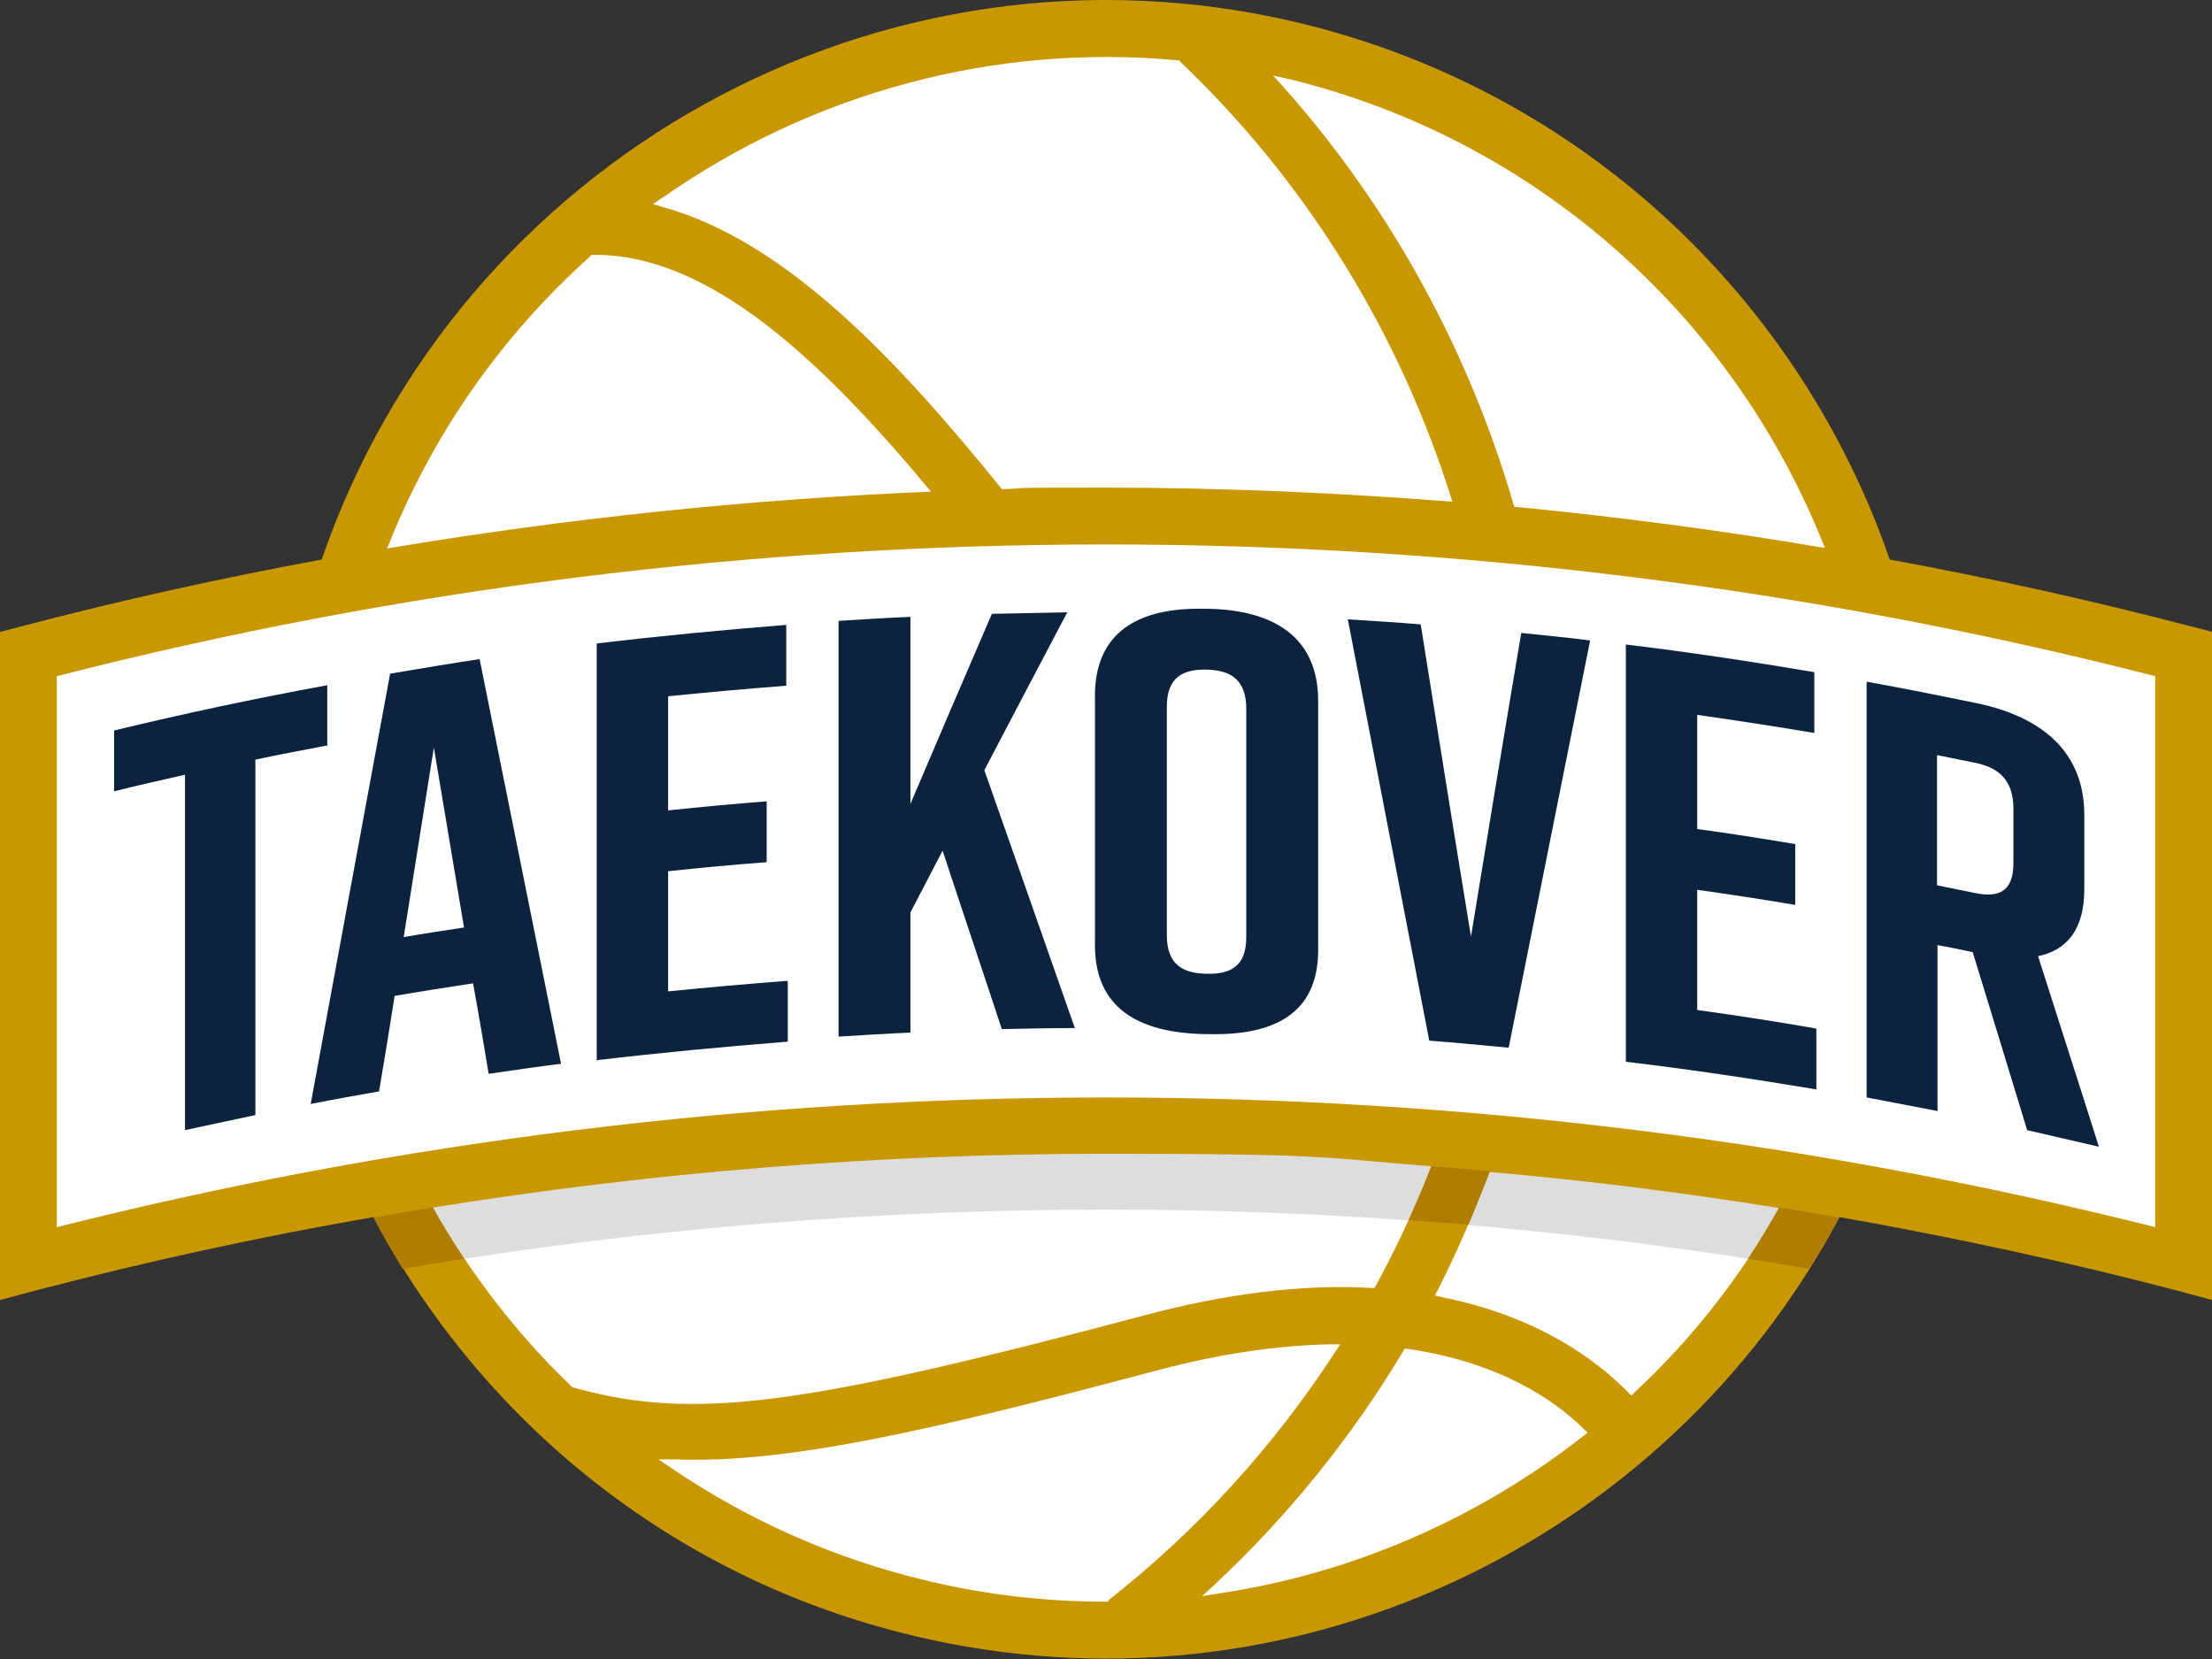
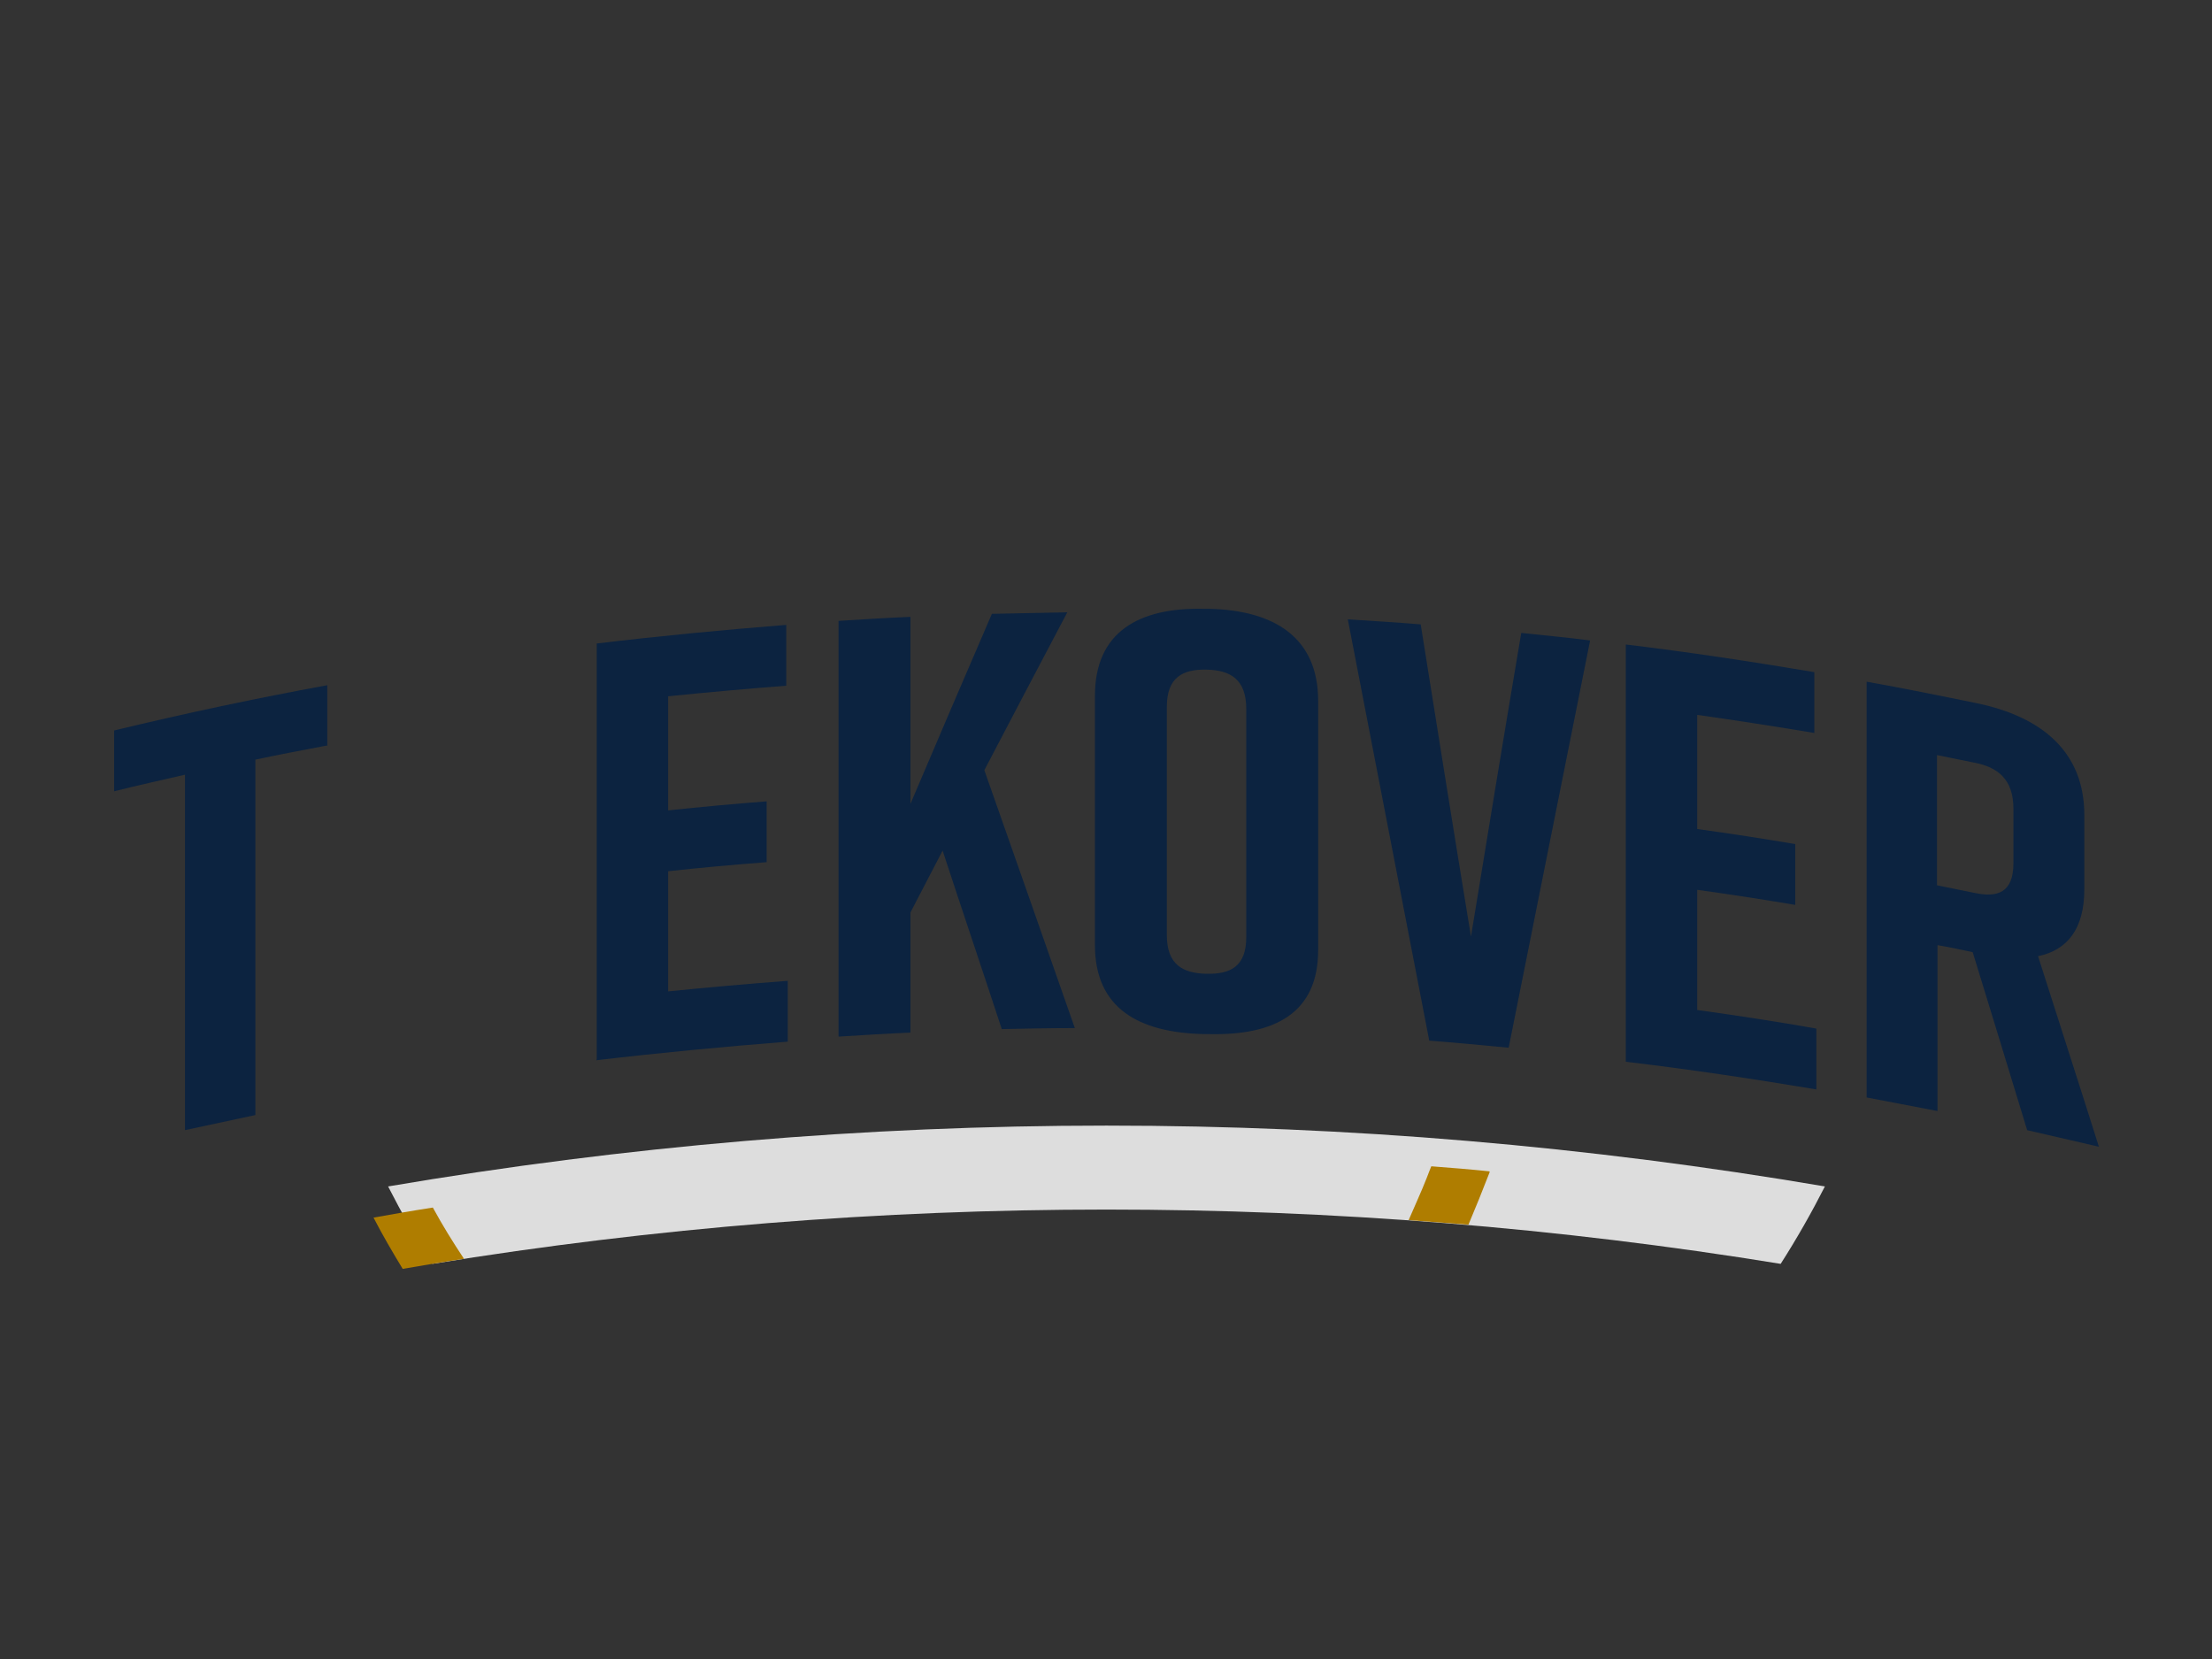
<svg xmlns="http://www.w3.org/2000/svg" id="Layer_1" data-name="Layer 1" version="1.1" viewBox="0 0 440 330">
  <rect x="0" y="0" width="440" height="330" fill="#333333" stroke="none" />
  <defs>
    <style>
      .cls-1 {
        fill: #c99700;
      }

      .cls-1, .cls-2, .cls-3, .cls-4, .cls-5 {
        stroke-width: 0px;
      }

      .cls-2 {
        fill: #0c2340;
      }

      .cls-3 {
        fill: #af7d00;
      }

      .cls-4 {
        fill: #ddd;
      }

      .cls-5 {
        fill: #fff;
      }
    </style>
  </defs>
-   <path class="cls-5" d="M434.3,130.1c-20.6-5.4-41.5-10-62.5-13.8C351.3,52,291.1,5.5,220,5.5S88.7,52,68.1,116.3c-21,3.8-41.8,8.4-62.5,13.8v121.3c23.6-6.2,47.4-11.3,71.5-15.4,26.1,52.5,80.3,88.5,142.9,88.5s116.8-36.1,142.9-88.5c24.1,4.1,47.9,9.2,71.5,15.4v-121.3h0Z" />
  <path class="cls-4" d="M220,223.9c-48,0-95.8,4.1-142.8,12.1,2.7,5.3,5.6,10.4,8.8,15.4,44.2-7.2,89-10.8,134.1-10.8s89.9,3.6,134.1,10.8c3.2-5,6.1-10.1,8.8-15.4-47-8-94.8-12.1-142.8-12.1h0Z" />
-   <path class="cls-1" d="M435.8,124.6c-19.8-5.2-39.8-9.6-59.9-13.3-17.8-51.5-60.8-93.2-117.7-106.8C175-15.3,91.2,32,64,111.3c-20.1,3.7-40,8.1-59.8,13.3L0,125.7v132.9l7.1-1.9c22.2-5.8,44.6-10.7,67.2-14.6,21.5,40.5,59.5,71.9,107.5,83.3,74.6,17.8,149.7-18.4,184.1-83.3,22.6,4,45,8.8,67.1,14.6l7.1,1.9V125.7l-4.2-1.1h0ZM256.3,15.7c48.6,11.8,88.3,46.6,106.7,93.3-20.5-3.5-41.1-6.2-61.8-8.2-8.8-30.5-24.3-59.2-45.9-83.5l-2.1-2.3s3,.7,3,.7ZM131.7,39.4c30-21.1,66.4-30.8,102.6-27.4h.3s.2.3.2.3c25.5,24.3,43.9,54.6,54.1,87.5-22.9-1.8-45.9-2.8-69-2.8s-13.7.1-20.6.3c-20.7-25.6-42.9-49.3-67.4-56.1l-2-.6,1.7-1.2h0ZM117.4,50.9l.3-.2h.4c23.2-.2,45.7,21.4,67.1,47.1-36.3,1.5-72.4,5.3-108.2,11.3,8.7-22.1,22.4-42,40.4-58.1h0ZM114.2,276.1l-.4-.2c-11.1-10.6-20.3-22.7-27.7-35.7,44.1-7.1,88.9-10.7,133.9-10.7s43.2.8,64.7,2.5l-.4,1-.5,1.3c-3,7.4-6.4,14.6-10.1,21.4l-.3.5h-.6c-13.7-.8-28.8,1.1-45,5.4-65.4,17.4-87.8,20.7-110.3,15.3-1.1-.3-2.2-.5-3.3-.9h0ZM220.6,318.4l-.3.2h-.3c-12.1,0-24.1-1.4-35.7-4.2-18.1-4.3-35.1-11.8-50.5-22.2l-2.8-1.9h3.3c22.1.8,49.7-5.4,96.2-17.8,12.1-3.2,23.6-4.9,34.3-5.1h1.8s-1,1.5-1,1.5c-12.2,18.8-27.4,35.5-45.1,49.4h0ZM315,285.6c-21.1,16.6-46.3,27.5-72.8,31.4l-3.1.5,2.3-2.1c14.7-13.7,27.4-29.4,37.7-46.6l.3-.5h.6c18.3,2.7,29.1,10.1,35,15.9l.8.8-.9.7h0ZM325.2,276.9l-.7.7-.7-.7c-6.4-6.5-18-15.1-37.1-18.9l-1.3-.3.6-1.1c3.5-6.9,6.9-14.5,10.1-23.3v-.2c19.4,1.7,38.6,4.1,57.8,7.2-7.6,13.6-17.2,25.9-28.8,36.7h0ZM428.7,244.1c-67.9-17.1-138.1-25.8-208.7-25.8s-140.8,8.7-208.7,25.8v-109.6c67.9-17.4,138.1-26.2,208.7-26.2s140.8,8.8,208.7,26.2v109.6Z" />
  <path class="cls-2" d="M65,148.3c-4.7.9-9.5,1.8-14.2,2.8v70.7c-4.7,1-9.4,2-14,3v-70.7c-4.7,1.1-9.4,2.1-14.1,3.3v-12.1c14.1-3.4,28.2-6.4,42.4-9v12.1h0Z" />
-   <path class="cls-2" d="M94.1,195.6c-5.2.8-10.4,1.6-15.6,2.5-1,6.3-2,12.6-3.1,19-4.6.8-9.1,1.6-13.6,2.5,5.3-28.6,10.5-57.1,15.8-85.6,5.9-1,11.9-2,17.8-2.9,5.4,26.8,10.8,53.6,16.2,80.5-4.8.6-9.6,1.3-14.4,2-1-6-2-12-3.1-18h0ZM92.3,184.5c-2-12-4-23.9-6-35.8-2,12.6-4,25.2-6,37.7,4-.7,8-1.3,12-1.9Z" />
  <path class="cls-2" d="M118.7,210.7v-82.7c12.5-1.5,25.1-2.7,37.7-3.7v12.1c-7.8.6-15.6,1.3-23.5,2.1v22.7c6.6-.7,13.1-1.3,19.6-1.8v12.1c-6.6.5-13.1,1.1-19.6,1.8v23.9c7.9-.8,15.9-1.5,23.8-2.1v12.1c-12.7,1-25.4,2.2-38.1,3.7h0Z" />
  <path class="cls-2" d="M199.3,204.8c-3.9-11.9-7.9-23.7-11.8-35.6-2.1,4.1-4.3,8.2-6.4,12.3v23.9c-4.8.2-9.5.5-14.3.8v-82.7c4.8-.3,9.5-.6,14.3-.8v37.2c5.4-12.7,10.8-25.3,16.2-37.8,5-.1,10-.2,15-.3-5.5,10.4-11,20.9-16.5,31.4,6,17,12,34.2,18,51.3-4.9,0-9.7.1-14.5.2h0Z" />
  <path class="cls-2" d="M239.5,121.1c.3,0,.7,0,1,0,13.1.3,21.7,5.8,21.7,18.3v49.6c0,12.5-8.6,17-21.7,16.7-.3,0-.7,0-1,0-13.1-.3-21.7-5.2-21.7-17.7v-49.6c0-12.6,8.6-17.6,21.7-17.3ZM240,193.7c4.7.1,7.9-1.4,7.9-7.3v-45.4c0-5.9-3.2-7.7-7.9-7.8-4.7-.1-7.9,1.5-7.9,7.4v45.4c0,5.9,3.2,7.6,7.9,7.7h0Z" />
  <path class="cls-2" d="M300,208.4c-5.2-.5-10.5-1-15.7-1.4-5.4-28-10.8-55.9-16.2-83.8,4.8.3,9.7.6,14.5,1,3.3,20.7,6.6,41.4,10,62.1,3.3-20.2,6.6-40.3,10-60.4,4.6.5,9.2.9,13.7,1.5-5.4,27-10.8,54-16.2,81h0Z" />
  <path class="cls-2" d="M323.4,210.9v-82.7c12.5,1.5,25,3.4,37.5,5.5v12.1c-7.8-1.3-15.5-2.5-23.3-3.6v22.7c6.5.9,13,1.9,19.5,3v12.1c-6.5-1.1-13-2.1-19.5-3v23.9c7.9,1.1,15.8,2.3,23.7,3.7v12.1c-12.6-2.1-25.2-4-37.9-5.5h0Z" />
  <path class="cls-2" d="M403.2,224.7c-3.6-11.8-7.2-23.6-10.8-35.3-2.3-.5-4.7-1-7-1.4v33c-4.7-.9-9.4-1.8-14.1-2.7v-82.7c7.3,1.3,14.7,2.8,22,4.3,12.9,2.7,21.3,9.7,21.3,22.2v14.8c0,7.9-3.4,12.1-9.2,13.3,4,12.6,8.1,25.2,12.1,37.9-4.8-1.1-9.5-2.2-14.3-3.3h0ZM385.3,176.1c2.5.5,4.9,1,7.4,1.5,4.6,1,7.8,0,7.8-5.9v-10.8c0-5.9-3.1-8.3-7.8-9.2-2.5-.5-4.9-1-7.4-1.5v25.9Z" />
-   <path class="cls-3" d="M353.9,240.2c-2,3.5-4,6.9-6.2,10.2,4.1.6,8.2,1.3,12.2,2,2.1-3.3,4-6.7,5.9-10.2-4-.7-7.9-1.4-11.9-2Z" />
  <path class="cls-3" d="M284.7,232l-.4,1-.5,1.3c-1.1,2.8-2.4,5.6-3.6,8.4,4,.3,7.9.6,11.9.9,1.4-3.3,2.8-6.8,4.2-10.4v-.2c-3.8-.4-7.6-.7-11.5-1h0Z" />
  <path class="cls-3" d="M74.3,242.2c1.8,3.5,3.8,6.9,5.8,10.2,4.1-.7,8.1-1.4,12.2-2-2.2-3.3-4.3-6.7-6.2-10.2-3.9.6-7.9,1.3-11.8,2Z" />
</svg>